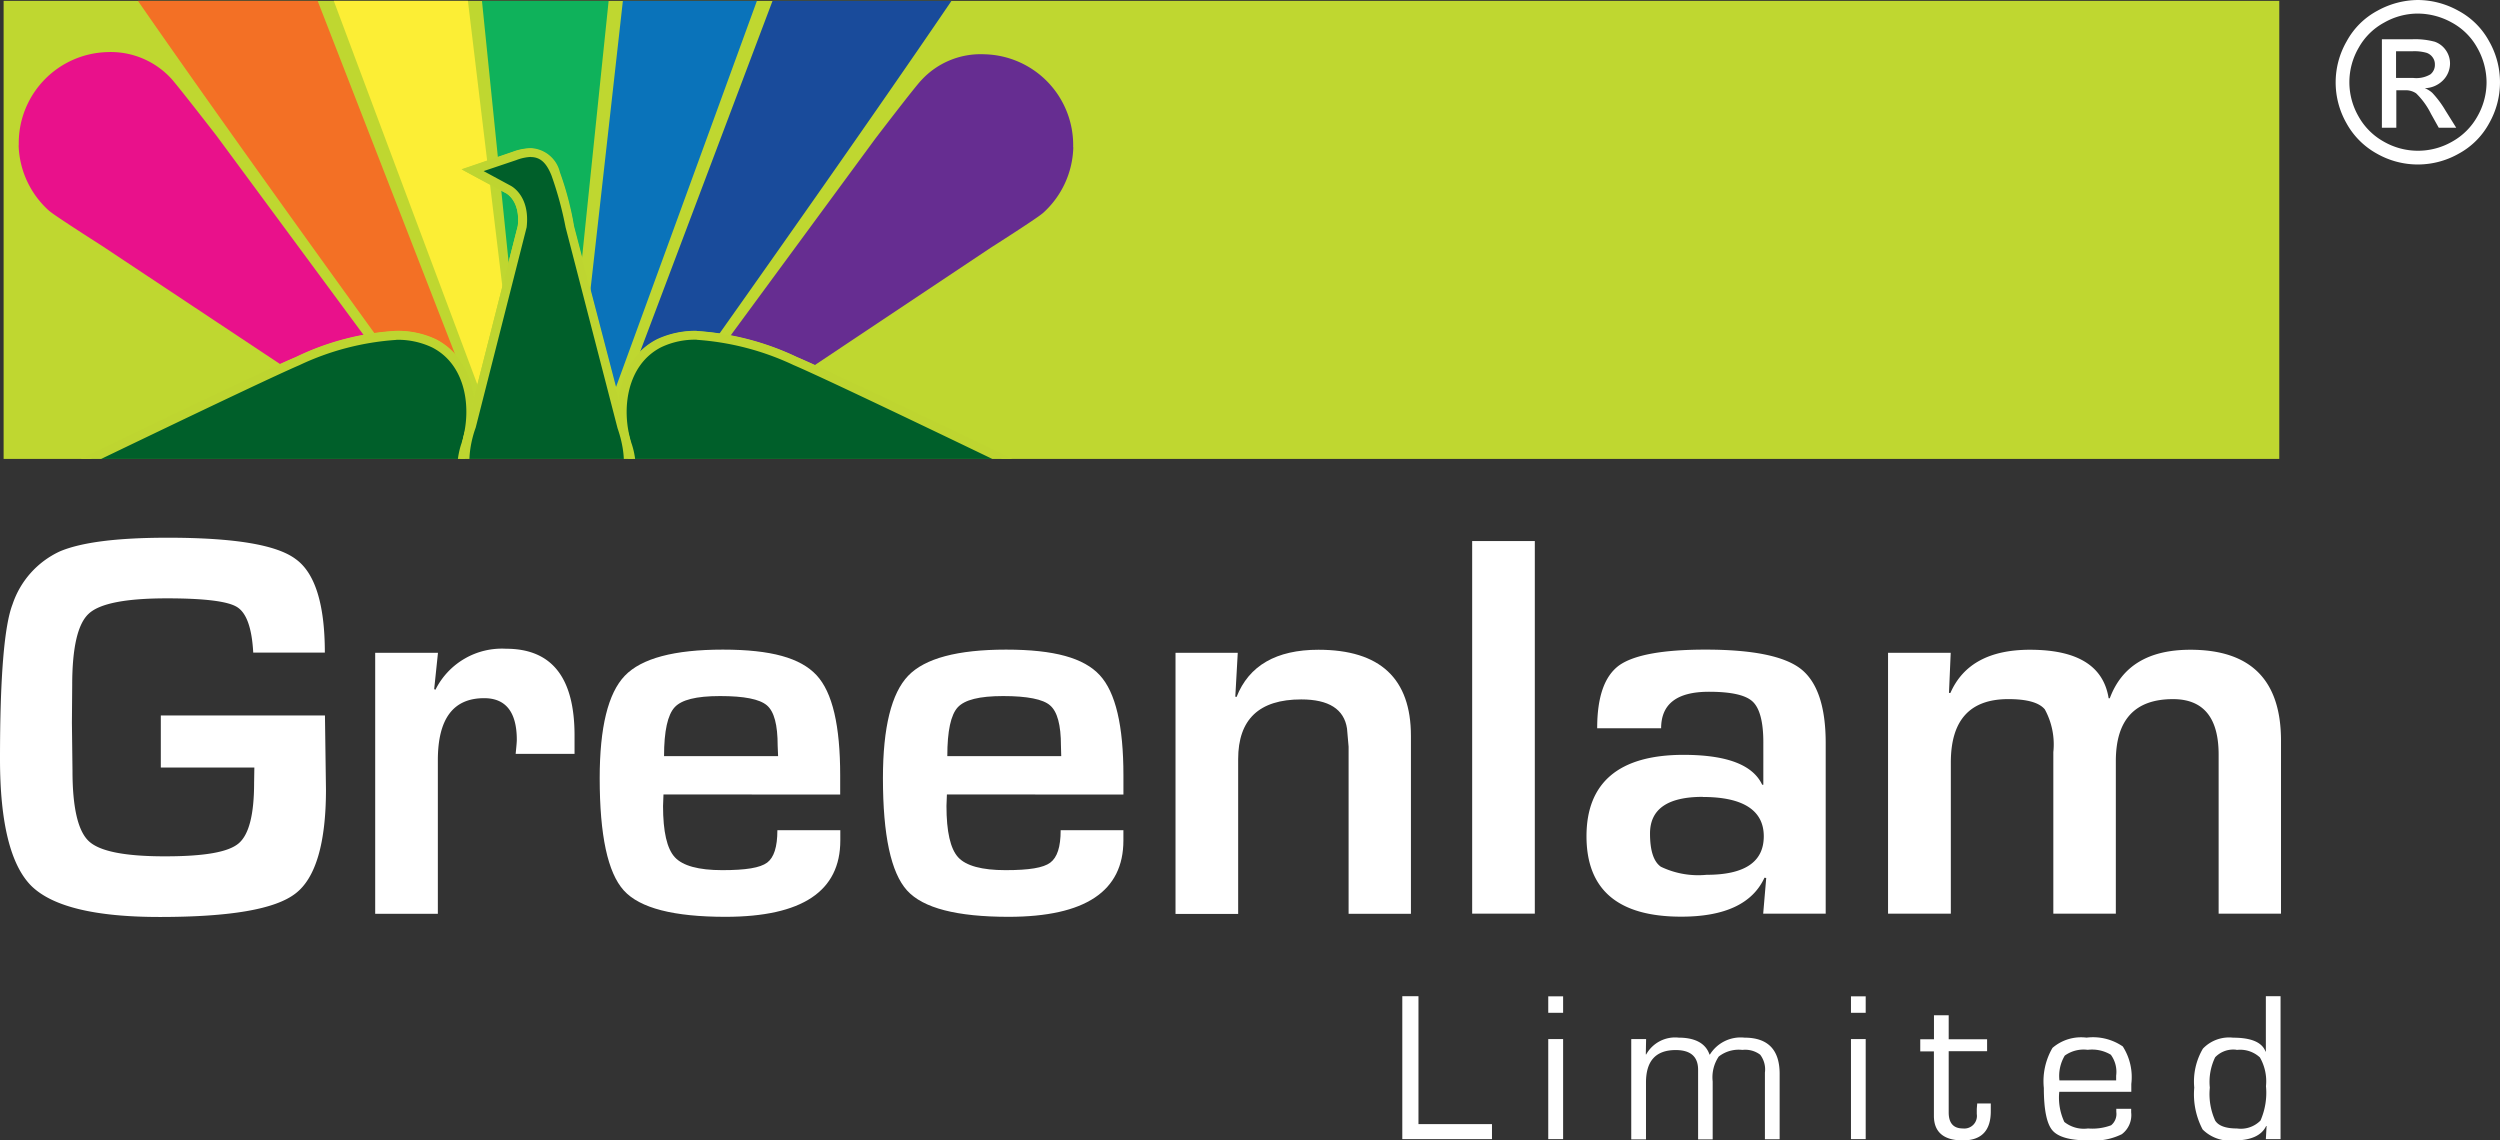
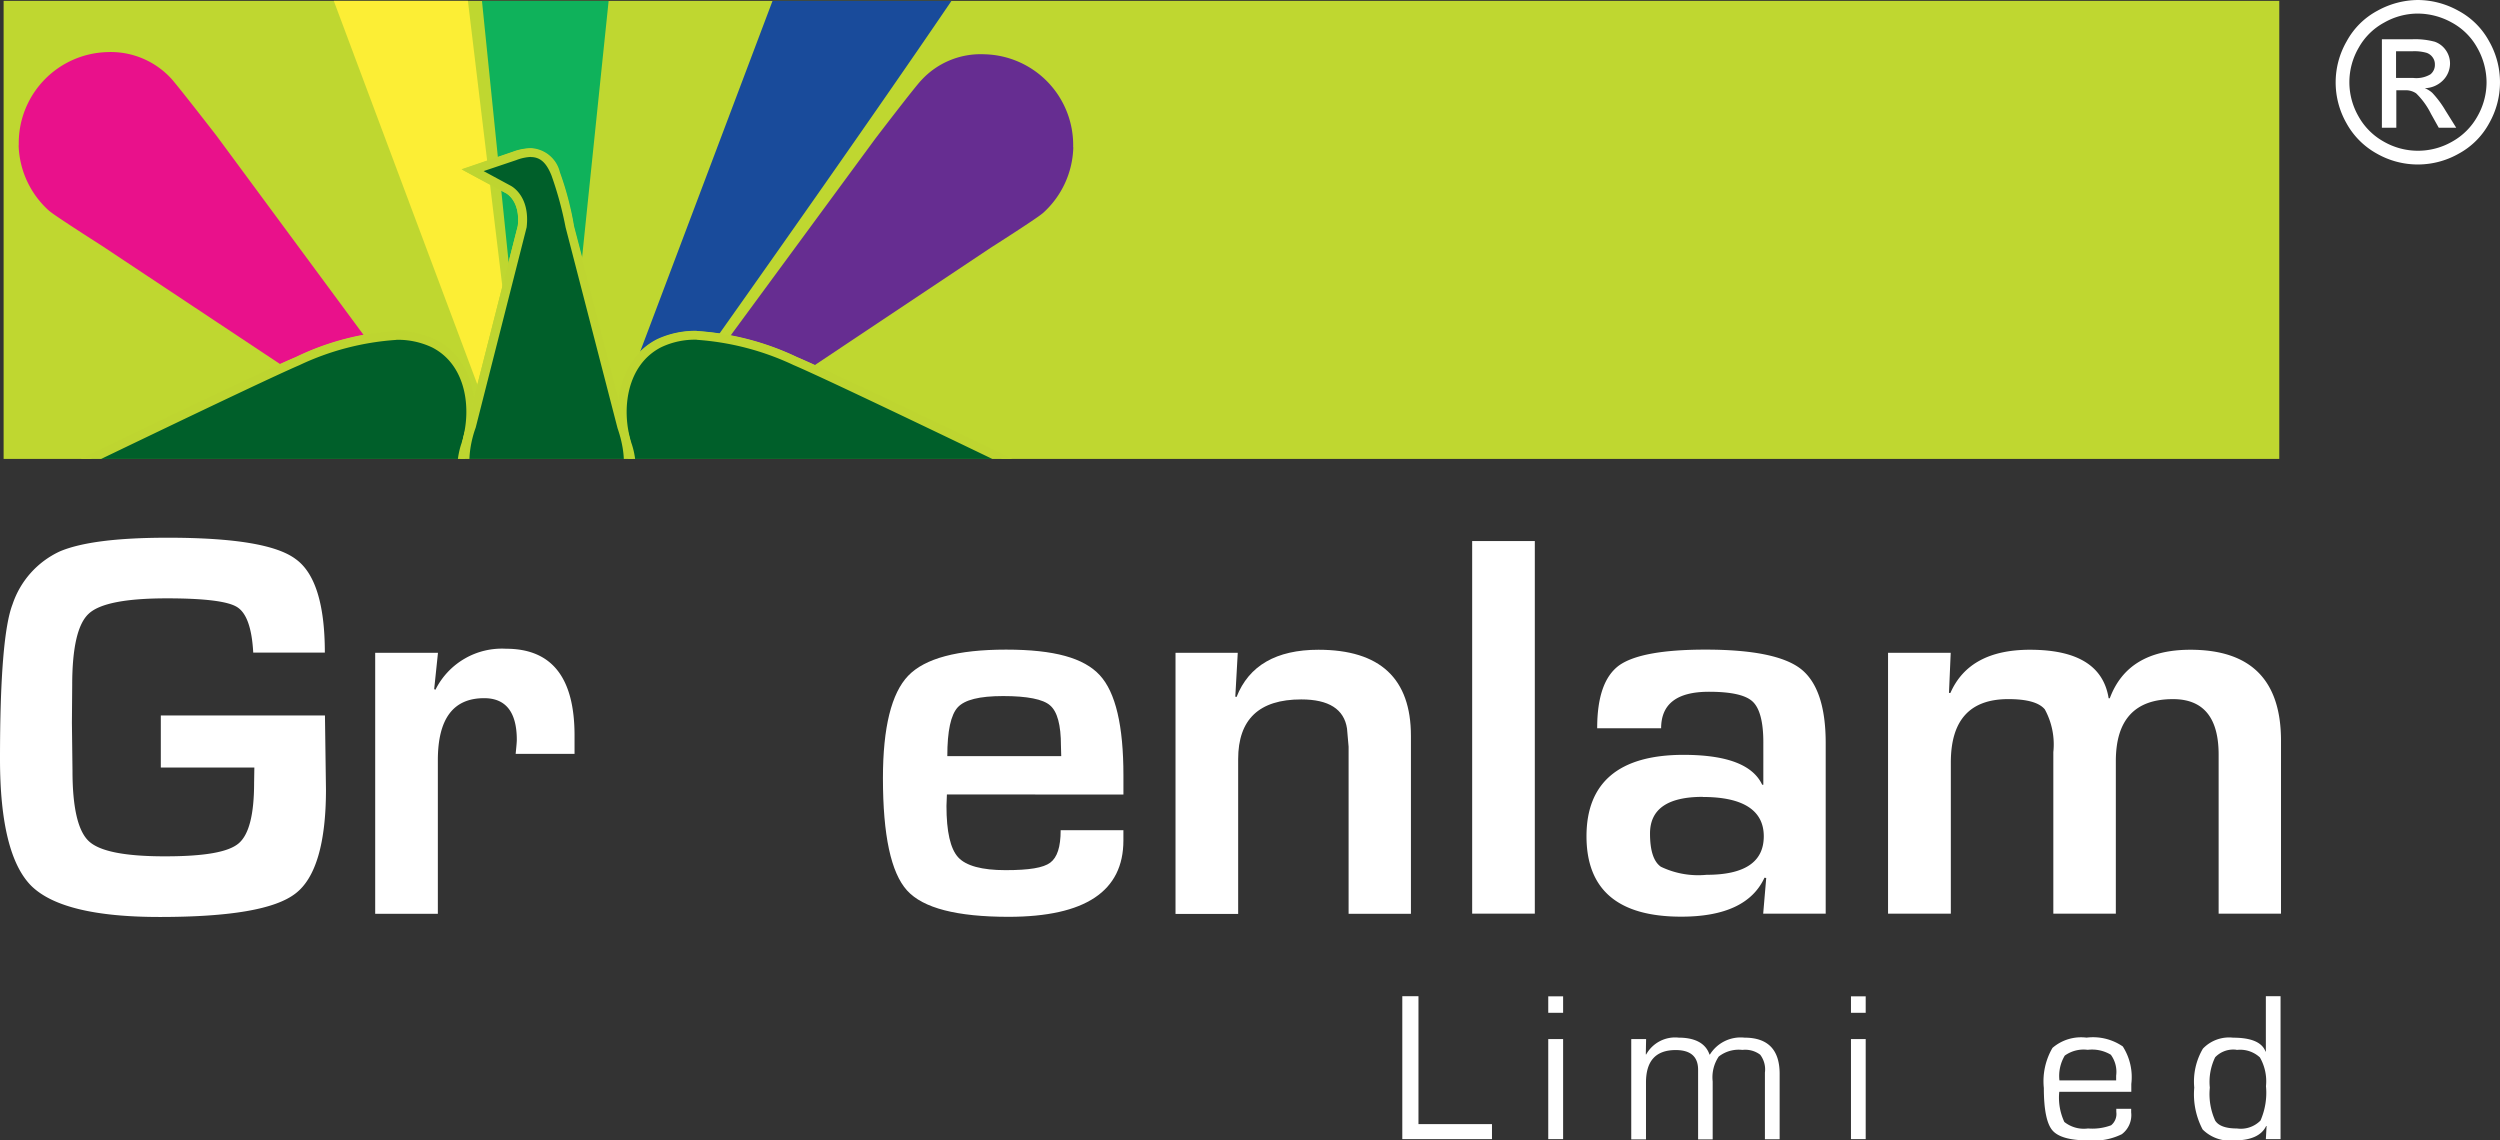
<svg xmlns="http://www.w3.org/2000/svg" width="197.26" height="89.98" viewBox="0 0 197.26 89.98">
  <rect x="0" y="0" width="197.26" height="89.98" fill="#333333" stroke="none" />
  <defs>
    <clipPath id="clip-path">
      <rect id="Rectangle_784" data-name="Rectangle 784" width="197.26" height="89.98" transform="translate(-3271 8759)" fill="#fff" />
    </clipPath>
    <clipPath id="clip-path-2">
      <rect id="Rectangle_782" data-name="Rectangle 782" width="179.559" height="36.142" fill="none" />
    </clipPath>
  </defs>
  <g id="Mask_Group_67" data-name="Mask Group 67" transform="translate(3271 -8759)" clip-path="url(#clip-path)">
    <g id="Layer_1" transform="translate(-3270.99 8744.88)">
      <g id="Group_1402" data-name="Group 1402" transform="translate(-0.01 14.12)">
        <g id="Group_1401" data-name="Group 1401" transform="translate(0 0.068)">
          <rect id="Rectangle_781" data-name="Rectangle 781" width="179.559" height="36.142" transform="translate(0.285)" fill="#bfd730" />
          <g id="Group_1398" data-name="Group 1398" transform="translate(0.285)" clip-path="url(#clip-path-2)">
            <path id="Path_1267" data-name="Path 1267" d="M46.471-9.433a7.7,7.7,0,0,0-7.689-7.347A7.455,7.455,0,0,0,34.876-15.7a6.149,6.149,0,0,0-2.734,2.734A7.624,7.624,0,0,0,31.06-9.057a5.008,5.008,0,0,0,.046.706v.558c.08,1.959,5.16,51.417,5.16,51.417L41.22,42.4s4.989-48.432,5.262-50.2a6.065,6.065,0,0,0-.034-1.617" transform="translate(4.045 -18.485)" fill="#0fb25b" fill-rule="evenodd" />
-             <path id="Path_1268" data-name="Path 1268" d="M61.617-5.019a7.8,7.8,0,0,0-7.78-7.791,7.8,7.8,0,0,0-7.666,6.344c-.023.114-.046.228-.057.342,0,.046-.011.08-.011.159a2.737,2.737,0,0,0-.034.319c-.547,5.6-5.4,48.637-5.4,48.637l1.754,6.823S59.066,4.264,60.467.266a24.041,24.041,0,0,0,.8-2.654,13.587,13.587,0,0,0,.364-2.62" transform="translate(5.382 -17.933)" fill="#0a73ba" fill-rule="evenodd" />
            <path id="Path_1269" data-name="Path 1269" d="M66.982-1.659a8.069,8.069,0,0,0-7.119,4.75,7.776,7.776,0,0,0-.33.991l-.034.034L43.7,45.976l.9,3.6c1.9-5.285,2.768-5.148,5.4-5.98,0,0,16.334-23.009,22.359-32.258a10.049,10.049,0,0,0,1.287-2.665,9.02,9.02,0,0,0,.513-3.337,7.153,7.153,0,0,0-1.253-3.759c-1.447-1.993-3.918-3.383-5.923-3.235" transform="translate(5.803 -16.384)" fill="#194b9b" fill-rule="evenodd" />
            <path id="Path_1270" data-name="Path 1270" d="M77.88,25.216a7.167,7.167,0,0,0-7.005-7.335,6.351,6.351,0,0,0-4.978,2.05c-.456.456-3.622,4.6-3.622,4.6L48.8,42.86c2.267-.182,1.4,1.219,4.112,2.6l18.441-12.3s3.6-2.289,4.089-2.711l.034-.023h0a7.216,7.216,0,0,0,2.415-5.205" transform="translate(6.512 -13.666)" fill="#662d91" fill-rule="evenodd" />
            <path id="Path_1271" data-name="Path 1271" d="M16.29-4.979a7.793,7.793,0,0,1,7.7-7.871,7.769,7.769,0,0,1,7.723,6.276,1.647,1.647,0,0,1,.057.342.565.565,0,0,1,.034.148,2.736,2.736,0,0,0,.034.319c.6,5.6,5.809,48.6,5.809,48.6l-1.709,6.834S18.921,4.27,17.5.295a22.272,22.272,0,0,1-.809-2.654,12.88,12.88,0,0,1-.4-2.62" transform="translate(1.992 -17.938)" fill="#fcee35" fill-rule="evenodd" />
-             <path id="Path_1272" data-name="Path 1272" d="M12.038-1.669A8.055,8.055,0,0,1,19.2,3.012,6.765,6.765,0,0,1,19.545,4l.023.046,16.22,41.712-.866,3.6c-1.948-5.24-2.825-5.114-5.467-5.912,0,0-16.562-22.849-22.667-32.053A10.63,10.63,0,0,1,5.466,8.753a9.274,9.274,0,0,1-.535-3.337,7.355,7.355,0,0,1,1.2-3.782c1.435-2.016,3.9-3.417,5.9-3.3" transform="translate(0.412 -16.385)" fill="#f37025" fill-rule="evenodd" />
            <path id="Path_1273" data-name="Path 1273" d="M1.291,25.088A7.185,7.185,0,0,1,8.285,17.73a6.482,6.482,0,0,1,4.989,2.039c.444.456,3.634,4.579,3.634,4.579l13.509,18.3C28.15,42.482,29,43.86,26.3,45.261L7.83,33S4.219,30.7,3.74,30.294l-.034-.023h0A7.2,7.2,0,0,1,1.28,25.088" transform="translate(-0.095 -13.687)" fill="#e9118b" fill-rule="evenodd" />
            <g id="Group_1395" data-name="Group 1395" transform="translate(2.062 26.039)">
              <path id="Path_1274" data-name="Path 1274" d="M2.21,50.026V49.49q0-.387,9.363-4.852c6.288-3,10.16-4.818,11.527-5.388a20.7,20.7,0,0,1,7.848-2.05A7,7,0,0,1,34,37.838c2.927,1.5,3.52,5.262,2.608,8.2-.011.046-.74,2.028.1,3.132l.638.854Z" transform="translate(-2.028 -37.018)" fill="#005f2a" fill-rule="evenodd" />
              <path id="Path_1275" data-name="Path 1275" d="M30.97,37.4a6.656,6.656,0,0,1,2.973.626c2.848,1.469,3.406,5.126,2.517,7.985-.011.023-.786,2.1.125,3.292l.421.558H2.414v-.353q0-.273,9.26-4.693c3.508-1.674,9.671-4.6,11.527-5.388a20.468,20.468,0,0,1,7.78-2.039m-.011-.353A20.821,20.821,0,0,0,23.054,39.1c-1.367.57-5.251,2.392-11.539,5.388Q2.05,49.011,2.05,49.5v.718H37.725l-.433-.57-.421-.558c-.74-.968-.171-2.7-.091-2.916h0l.011-.057c.934-3.007.319-6.868-2.688-8.418a7.037,7.037,0,0,0-3.132-.661h0Z" transform="translate(-2.05 -37.04)" fill="#bfd730" />
            </g>
            <path id="Path_1276" data-name="Path 1276" d="M30.968,37.743a6.292,6.292,0,0,1,2.825.6c2.734,1.39,3.155,4.932,2.324,7.563,0,0-.843,2.255.194,3.611H2.765s17.291-8.372,20.56-9.773a21.151,21.151,0,0,1,7.643-1.993m0-.695a21.19,21.19,0,0,0-7.916,2.062c-1.845.786-8.03,3.713-11.539,5.4-2.358,1.139-4.636,2.233-6.31,3.03-.832.4-1.515.74-2,.968-1.037.513-1.128.558-1.128.991v.683H37.7L36.845,49.1c-.775-1.025-.091-2.95-.091-2.95h.011V46.1c.945-2.984.342-6.834-2.665-8.361a6.9,6.9,0,0,0-3.132-.683" transform="translate(0.014 -10.999)" fill="#bed530" />
            <g id="Group_1396" data-name="Group 1396" transform="translate(47.931 26.039)">
              <path id="Path_1277" data-name="Path 1277" d="M42.631,50.026l.649-.866c.843-1.093.125-3.064.114-3.087-.945-2.95-.364-6.72,2.586-8.224a6.873,6.873,0,0,1,3.053-.649,21.326,21.326,0,0,1,7.848,2.05c1.925.809,8.657,4.009,11.527,5.388q9.295,4.454,9.34,4.773l.1.615H42.62Z" transform="translate(-42.278 -37.018)" fill="#005f2a" fill-rule="evenodd" />
              <path id="Path_1278" data-name="Path 1278" d="M49.075,37.4a21.321,21.321,0,0,1,7.78,2.039c1.845.775,8.007,3.7,11.527,5.376q9.2,4.419,9.249,4.636l.068.41H43.038l.433-.57c.9-1.173.148-3.258.137-3.258-.923-2.882-.353-6.538,2.495-8.007a6.814,6.814,0,0,1,2.973-.626m0-.364a7.2,7.2,0,0,0-3.132.661c-3.041,1.56-3.645,5.422-2.677,8.44.011.034.683,1.936-.08,2.939l-.433.581-.433.581h35.8l-.068-.421-.068-.41Q77.915,49,68.541,44.5c-2.87-1.367-9.6-4.579-11.539-5.388a21.412,21.412,0,0,0-7.916-2.062h0Z" transform="translate(-42.32 -37.04)" fill="#bfd730" />
            </g>
            <path id="Path_1279" data-name="Path 1279" d="M49.072,37.743a21.323,21.323,0,0,1,7.643,1.993c3.292,1.4,20.548,9.75,20.571,9.773H43.73c1.048-1.355.194-3.611.194-3.611-.832-2.631-.387-6.162,2.335-7.563a6.178,6.178,0,0,1,2.813-.6m0-.672a6.868,6.868,0,0,0-3.132.683c-3.018,1.538-3.622,5.376-2.677,8.361v.034h.023c.194.535.57,2.1-.091,2.95L42.34,50.2H78.106l-.137-.8c-.046-.353-.068-.353-1.128-.877-.478-.228-1.162-.57-2-.968-1.663-.8-3.918-1.9-6.3-3.03-3.508-1.686-9.682-4.6-11.539-5.4a21.942,21.942,0,0,0-7.916-2.062" transform="translate(5.614 -10.999)" fill="#bed530" />
            <g id="Group_1397" data-name="Group 1397" transform="translate(36.051 11.618)">
              <path id="Path_1280" data-name="Path 1280" d="M36.778,76.882V57.564c.137-3.839-1.845-4.442-1.857-4.454a3.7,3.7,0,0,1-2.426-1.936c-1.048-2.119.068-4.921.08-4.955l4-15.73c.239-2.119-.991-2.711-1-2.711l-3.189-1.72,3.691-1.264a4.017,4.017,0,0,1,1.321-.273,2.323,2.323,0,0,1,2.13,1.788A23.159,23.159,0,0,1,40.6,30.443l4.123,15.81c.4,1.15.945,3.292.08,4.966a3.721,3.721,0,0,1-2.381,1.857c-.023,0-2,.6-1.868,4.442V76.836h-3.8Z" transform="translate(-31.869 -24.361)" fill="#005f2a" fill-rule="evenodd" />
              <path id="Path_1281" data-name="Path 1281" d="M37.426,24.744c1.128,0,1.629.843,1.959,1.686a21.777,21.777,0,0,1,1.082,4.146h.011L44.59,46.352V46.4c.4,1.1.923,3.189.091,4.8a3.512,3.512,0,0,1-2.267,1.766c-.091.023-2.141.672-1.993,4.625V76.719h-3.44V57.583c.137-3.952-1.9-4.6-1.993-4.625a3.538,3.538,0,0,1-2.312-1.834c-1-2,.046-4.693.091-4.807l4.009-15.753c.251-2.221-1.037-2.893-1.1-2.927l-2.813-1.515L36.161,25a3.854,3.854,0,0,1,1.264-.262m0-.353a4.38,4.38,0,0,0-1.39.273l-3.292,1.128-.775.262.718.387L35.5,27.945s1.139.592.911,2.563l-4,15.707h0s-1.139,2.87-.057,5.046a3.855,3.855,0,0,0,2.54,2.028c.08.023,1.868.6,1.731,4.271V77.072h4.158V57.583c-.137-3.679,1.663-4.26,1.731-4.283a3.938,3.938,0,0,0,2.495-1.948c.888-1.72.353-3.884-.057-5.046V46.25L40.831,30.474V30.44a24.291,24.291,0,0,0-1.1-4.158,2.477,2.477,0,0,0-2.3-1.9h0Z" transform="translate(-31.89 -24.38)" fill="#bfd730" />
            </g>
            <path id="Path_1282" data-name="Path 1282" d="M37.425,25.082c.786,0,1.253.49,1.64,1.447a27.908,27.908,0,0,1,1.116,4.1l4.089,15.81c.011.114,2,5.023-1.948,6.174,0,0-2.415.661-2.244,4.966V76.373H37.311V57.579c.171-4.306-2.233-4.966-2.233-4.966-3.975-1.15-1.993-6.174-1.993-6.174l4.021-15.81c.3-2.563-1.287-3.3-1.287-3.3l-2.107-1.139,2.574-.866a3.629,3.629,0,0,1,1.15-.251m-.011-.661a4.142,4.142,0,0,0-1.4.273l-2.54.866L32,26.062l1.378.752,2.107,1.128h.023l.011.023c.023.023,1.1.6.888,2.563l-4,15.7c-.137.387-1.048,3.007-.068,5.046a3.912,3.912,0,0,0,2.517,2.016c.08.034,1.891.649,1.754,4.294V77.068h4.135V57.59h0c-.148-3.656,1.674-4.26,1.731-4.306a3.816,3.816,0,0,0,2.483-1.936c.888-1.731.342-3.907-.068-5.057v-.034L40.808,30.538A12.051,12.051,0,0,0,40.489,29a19.551,19.551,0,0,0-.809-2.711A2.467,2.467,0,0,0,37.4,24.421" transform="translate(4.162 -12.758)" fill="#bed530" />
          </g>
          <g id="Group_1399" data-name="Group 1399" transform="translate(110.647 78.537)">
            <path id="Path_1283" data-name="Path 1283" d="M98.406,83.13V93.222h5.8v1.185H97.13V83.13Z" transform="translate(-97.13 -83.13)" fill="#fff" />
            <path id="Path_1284" data-name="Path 1284" d="M108.413,84.439H107.24v-1.3h1.173Zm0,9.967H107.24V86.512h1.173Z" transform="translate(-95.724 -83.129)" fill="#fff" />
            <path id="Path_1285" data-name="Path 1285" d="M113,86.114h1.162l-.023,1.2.023.023A2.615,2.615,0,0,1,116.737,86c1.276,0,2.13.444,2.426,1.333h.034A2.853,2.853,0,0,1,121.92,86c1.857,0,2.779.957,2.779,2.859v5.16h-1.162V88.756a1.909,1.909,0,0,0-.376-1.412,1.966,1.966,0,0,0-1.4-.376,2.561,2.561,0,0,0-1.868.524,2.934,2.934,0,0,0-.478,1.959V94.03h-1.15V88.506c-.011-1.014-.6-1.526-1.766-1.526-1.572,0-2.346.854-2.346,2.563V94.03H112.99V86.137Z" transform="translate(-94.925 -82.731)" fill="#fff" />
            <path id="Path_1286" data-name="Path 1286" d="M129.372,84.439H128.21v-1.3h1.162Zm0,9.967H128.21V86.512h1.162Z" transform="translate(-92.808 -83.129)" fill="#fff" />
-             <path id="Path_1287" data-name="Path 1287" d="M138.284,86.329v.957h-3.03v4.83c0,.843.376,1.264,1.116,1.264a.993.993,0,0,0,1.1-1.139v-.4l.034-.433h1.071v.581c.011,1.56-.729,2.335-2.21,2.335s-2.278-.638-2.278-1.936V87.3H133.01v-.957h1.082V84.45h1.162v1.891h3.03Z" transform="translate(-92.141 -82.946)" fill="#fff" />
            <path id="Path_1288" data-name="Path 1288" d="M147.277,91.615h1.185V91.9a1.881,1.881,0,0,1-.74,1.72,5.023,5.023,0,0,1-2.62.49c-1.447,0-2.392-.262-2.848-.786s-.683-1.652-.683-3.349a5.213,5.213,0,0,1,.683-3.167A3.453,3.453,0,0,1,144.942,86a4.138,4.138,0,0,1,2.859.695,4.493,4.493,0,0,1,.672,2.962v.615h-5.684a4.53,4.53,0,0,0,.4,2.381,2.467,2.467,0,0,0,1.868.513,4.227,4.227,0,0,0,1.822-.251,1.152,1.152,0,0,0,.41-1.048V91.6Zm0-2.244V89a2.284,2.284,0,0,0-.421-1.652,2.878,2.878,0,0,0-1.822-.387,2.551,2.551,0,0,0-1.811.456,3.126,3.126,0,0,0-.421,1.959h4.476Z" transform="translate(-90.951 -82.731)" fill="#fff" />
            <path id="Path_1289" data-name="Path 1289" d="M158.8,83.13V94.407H157.64l.057-1.037h-.034c-.353.752-1.207,1.139-2.529,1.139a3.039,3.039,0,0,1-2.483-.866,5.947,5.947,0,0,1-.661-3.3,5.12,5.12,0,0,1,.683-3.075,2.852,2.852,0,0,1,2.381-.866c1.435,0,2.289.364,2.563,1.1h.023V83.13H158.8Zm-3.474,4.226a1.974,1.974,0,0,0-1.686.592,4.427,4.427,0,0,0-.421,2.392,5.074,5.074,0,0,0,.421,2.6c.262.421.843.626,1.72.626a2.178,2.178,0,0,0,1.857-.626,5.462,5.462,0,0,0,.433-2.711,3.792,3.792,0,0,0-.478-2.267,2.29,2.29,0,0,0-1.834-.592" transform="translate(-89.502 -83.13)" fill="#fff" />
          </g>
          <path id="Path_1290" data-name="Path 1290" d="M12.679,65.392H25.63l.08,5.855c0,4.226-.82,6.982-2.4,8.19-1.606,1.253-5.171,1.857-10.73,1.857-5.092,0-8.452-.82-10.115-2.449C.822,77.2-.01,73.855-.01,68.82c0-6.424.33-10.5.991-12.2a7.062,7.062,0,0,1,3.725-4.169c1.686-.718,4.5-1.082,8.5-1.082,5.228,0,8.6.547,10.115,1.686,1.526,1.093,2.3,3.565,2.3,7.381h-5.65q-.154-2.887-1.264-3.588c-.729-.467-2.586-.695-5.559-.695q-4.852,0-6.151,1.207c-.877.8-1.31,2.688-1.31,5.65l-.023,2.962.046,3.782q0,4.374,1.3,5.57c.866.8,2.859,1.185,5.991,1.185s4.989-.33,5.809-1.014,1.23-2.267,1.23-4.784L20.06,69.5H12.679V65.38Z" transform="translate(0.01 -9.009)" fill="#fff" />
          <path id="Path_1291" data-name="Path 1291" d="M25.991,59.379h4.943l-.3,2.87.1.046A5.861,5.861,0,0,1,36.3,59.06c3.622,0,5.41,2.278,5.41,6.846v1.447H37.063c.057-.57.091-.934.091-1.1,0-2.187-.866-3.292-2.574-3.292-2.438,0-3.656,1.617-3.656,4.9V79.973H25.98V59.379Z" transform="translate(3.624 -7.94)" fill="#fff" />
-           <path id="Path_1292" data-name="Path 1292" d="M55.563,73.369h4.955v.809q0,6.014-9.044,6.026c-4.1,0-6.777-.683-8.042-2.084s-1.9-4.34-1.9-8.862c0-4,.661-6.7,1.982-8.076s3.9-2.062,7.734-2.062,6.128.661,7.392,2.016,1.868,3.987,1.868,7.916v1.5H46.565c-.023.467-.034.752-.034.911,0,2.016.308,3.372.934,4.044s1.868,1.014,3.736,1.014,2.984-.182,3.542-.592c.535-.4.809-1.23.809-2.551m.057-5.855-.034-.82c0-1.64-.273-2.7-.854-3.189s-1.788-.729-3.691-.729-3.041.3-3.577.877c-.558.6-.843,1.879-.843,3.861H55.6Z" transform="translate(5.786 -7.931)" fill="#fff" />
          <path id="Path_1293" data-name="Path 1293" d="M75.172,73.369h4.955v.809q0,6.014-9.044,6.026c-4.089,0-6.766-.683-8.03-2.084s-1.9-4.34-1.9-8.862c0-4,.672-6.7,1.993-8.076s3.9-2.062,7.723-2.062,6.139.661,7.392,2.016,1.868,3.987,1.868,7.916v1.5H66.2c-.023.467-.034.752-.034.911,0,2.016.308,3.372.923,4.044s1.868,1.014,3.736,1.014,2.984-.182,3.531-.592.82-1.23.82-2.551m.046-5.855-.023-.82c0-1.64-.285-2.7-.866-3.189-.547-.478-1.788-.729-3.691-.729s-3.03.3-3.577.877c-.558.6-.832,1.879-.832,3.861Z" transform="translate(8.514 -7.931)" fill="#fff" />
          <path id="Path_1294" data-name="Path 1294" d="M81.431,59.369h4.9l-.194,3.463.1.023c.968-2.472,3.132-3.725,6.458-3.725,4.875,0,7.3,2.278,7.3,6.8V79.963H95.077V66.784l-.125-1.435c-.228-1.526-1.435-2.3-3.611-2.3-3.326,0-4.978,1.572-4.978,4.716V79.975H81.42V59.381Z" transform="translate(11.333 -7.93)" fill="#fff" />
          <rect id="Rectangle_783" data-name="Rectangle 783" width="4.943" height="29.399" transform="translate(116.16 42.623)" fill="#fff" />
          <path id="Path_1295" data-name="Path 1295" d="M115.779,65.328h-5.046c0-2.472.57-4.1,1.72-4.955,1.162-.831,3.429-1.253,6.823-1.253q5.57,0,7.529,1.526c1.3,1.025,1.959,2.973,1.959,5.843V79.953h-4.932l.239-2.813-.137-.023q-1.418,3.075-6.572,3.075-7.466,0-7.472-6.344c0-4.226,2.551-6.424,7.654-6.424,3.394,0,5.467.775,6.208,2.358h.091V66.433c0-1.617-.285-2.688-.843-3.212s-1.709-.775-3.451-.775c-2.517,0-3.77.957-3.77,2.882m3.292,5.41q-4.169,0-4.169,2.893c0,1.321.273,2.21.854,2.62a6.814,6.814,0,0,0,3.611.638q4.511,0,4.511-3.041c0-2.028-1.606-3.1-4.807-3.1" transform="translate(15.291 -7.931)" fill="#fff" />
          <path id="Path_1296" data-name="Path 1296" d="M130.77,59.369h4.955l-.137,3.167h.114c1-2.278,3.1-3.406,6.276-3.406,3.725,0,5.8,1.264,6.208,3.827h.091c.957-2.563,3.075-3.827,6.356-3.827q7.159,0,7.153,7.187V79.952h-4.921V67.4c0-2.916-1.207-4.374-3.6-4.374q-4.511,0-4.511,4.887v12.04h-4.932V67.206a5.769,5.769,0,0,0-.672-3.372c-.456-.547-1.424-.809-2.882-.809-3.03,0-4.533,1.663-4.533,4.989V79.952h-4.955V59.358Z" transform="translate(18.194 -7.93)" fill="#fff" />
        </g>
        <path id="Path_1307" data-name="Path 1307" d="M168.273,14.12a6.647,6.647,0,0,1,3.189.843,5.94,5.94,0,0,1,2.426,2.4,6.536,6.536,0,0,1,.011,6.481,5.954,5.954,0,0,1-2.4,2.4,6.53,6.53,0,0,1-6.458,0,6.1,6.1,0,0,1-2.4-2.4,6.5,6.5,0,0,1,.023-6.481,5.94,5.94,0,0,1,2.426-2.4,6.681,6.681,0,0,1,3.189-.843m0,1.071a5.359,5.359,0,0,0-2.654.706,5.05,5.05,0,0,0-2.027,2,5.4,5.4,0,0,0-.011,5.4,5.14,5.14,0,0,0,2,2,5.415,5.415,0,0,0,5.388,0,5.14,5.14,0,0,0,2-2,5.435,5.435,0,0,0,.718-2.688,5.564,5.564,0,0,0-.729-2.711,5.022,5.022,0,0,0-2.016-2,5.557,5.557,0,0,0-2.665-.706m-2.848,9.01V17.218h2.392a5.95,5.95,0,0,1,1.777.194,1.778,1.778,0,0,1,.877.672,1.8,1.8,0,0,1,.33,1.025,1.9,1.9,0,0,1-.547,1.344,2.1,2.1,0,0,1-1.447.626,1.951,1.951,0,0,1,.592.364,7.87,7.87,0,0,1,1.037,1.39L171.3,24.2h-1.378l-.615-1.1a5.865,5.865,0,0,0-1.173-1.617,1.46,1.46,0,0,0-.9-.239h-.661V24.2h-1.128Zm1.128-3.93h1.367a2.194,2.194,0,0,0,1.333-.285.953.953,0,0,0,.353-.786.917.917,0,0,0-.171-.547.968.968,0,0,0-.478-.364,3.517,3.517,0,0,0-1.128-.125h-1.287v2.107Z" transform="translate(22.506 -14.12)" fill="#fff" />
      </g>
    </g>
  </g>
</svg>